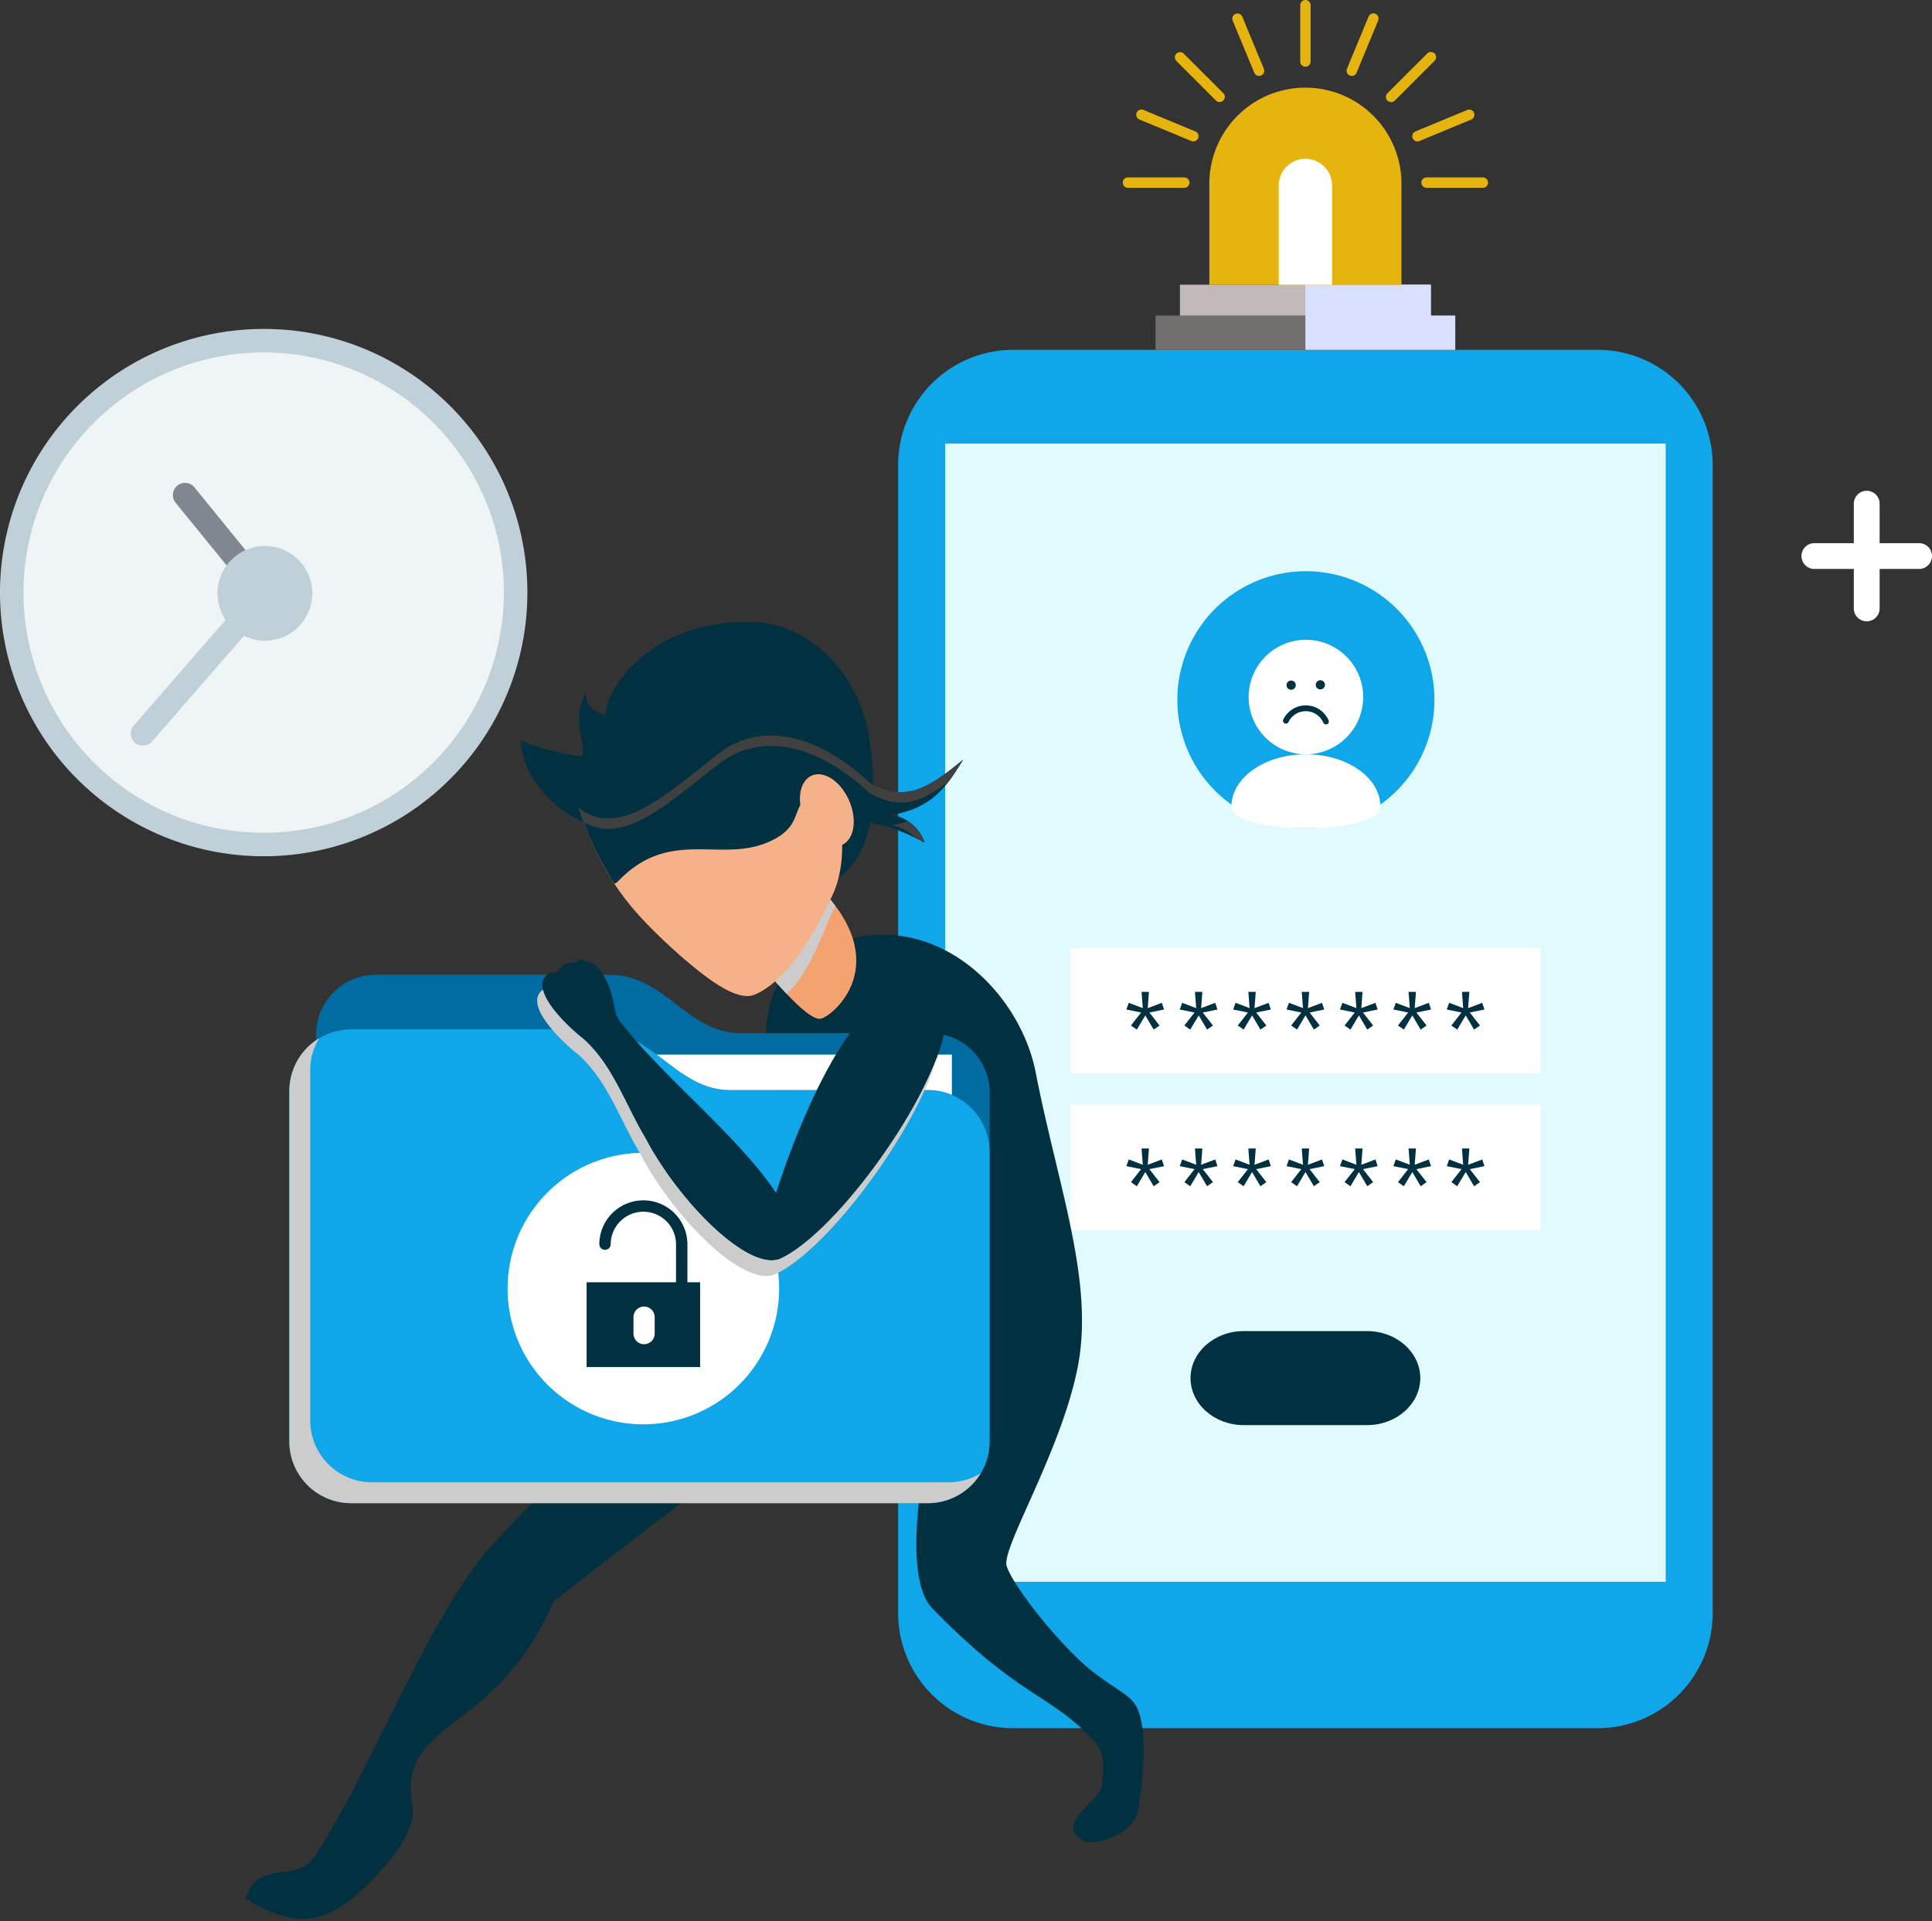
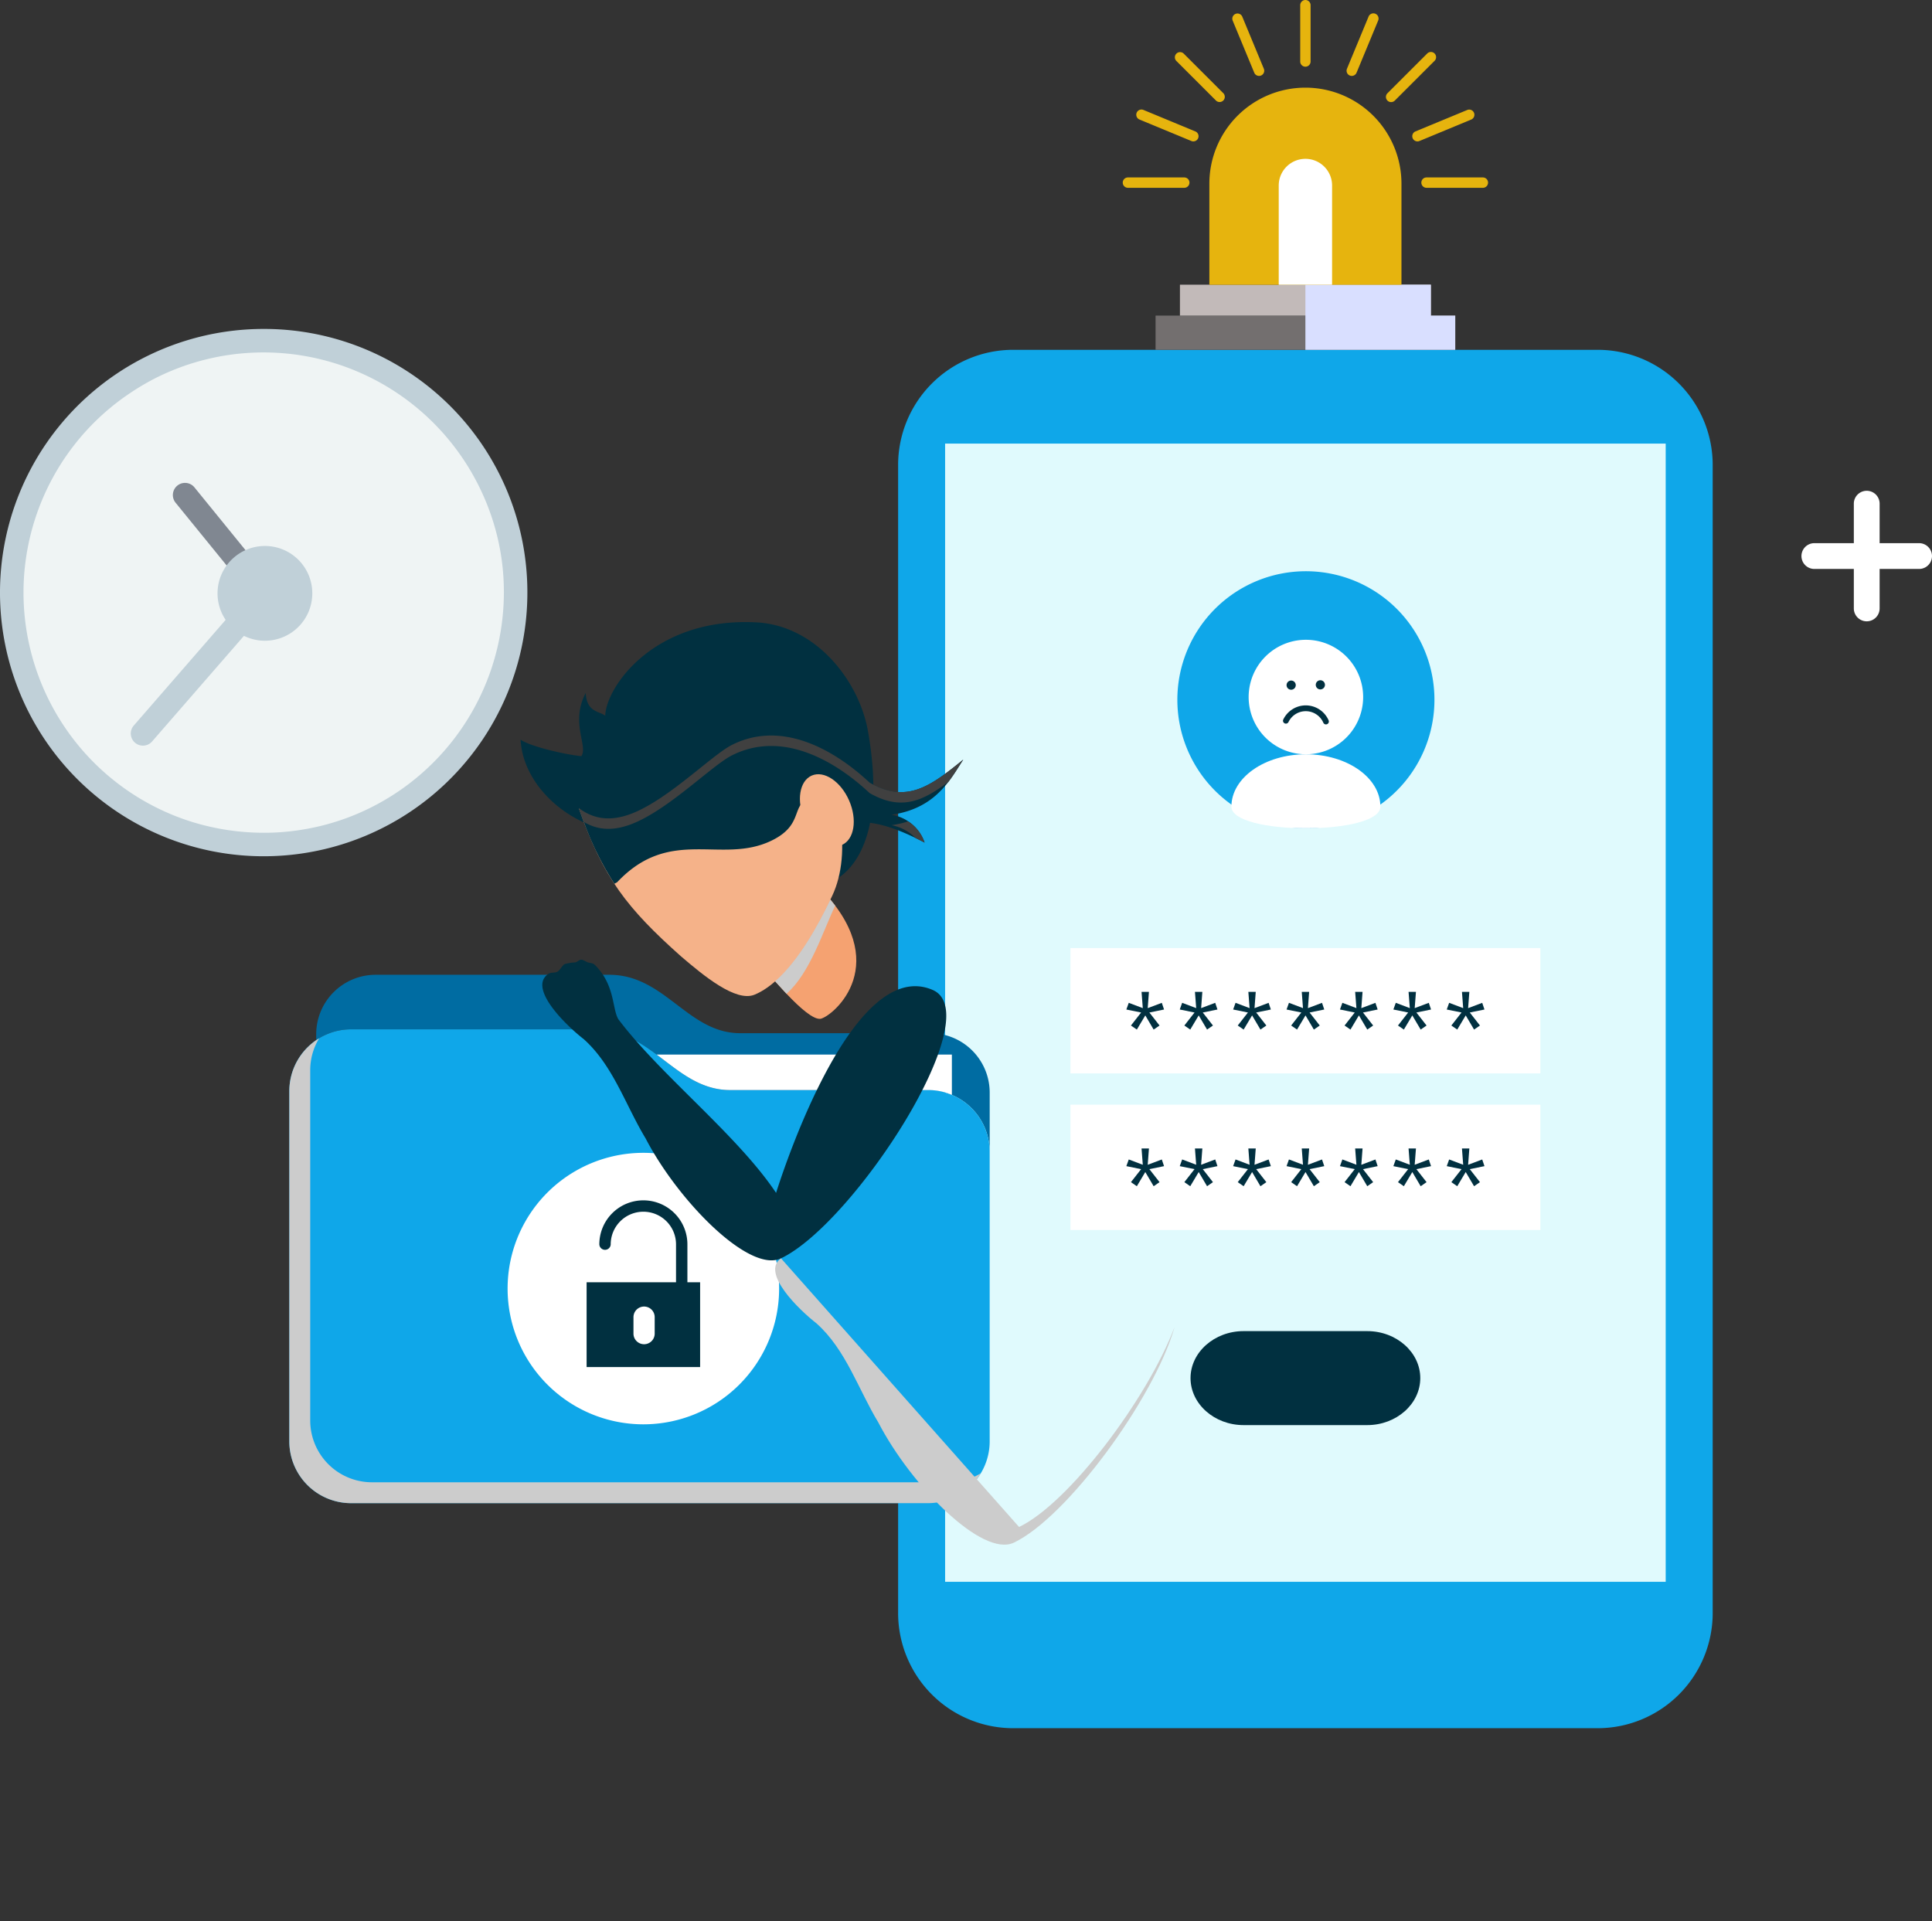
<svg xmlns="http://www.w3.org/2000/svg" width="370" height="368" viewBox="0 0 370 368">
  <rect x="0" y="0" width="370" height="368" fill="#333333" stroke="none" />
  <path d="M359.969 96.47a2.47 2.47 0 0 0-4.94 0v7.561h-7.56a2.47 2.47 0 0 0 0 4.94h7.56v7.559a2.47 2.47 0 0 0 4.94 0v-7.559h7.56a2.47 2.47 0 0 0 0-4.94h-7.56V96.47Z" fill="white" />
  <path d="M194.037 67h111.924a22.024 22.024 0 0 1 15.584 6.464A22.086 22.086 0 0 1 328 89.07v219.863a22.086 22.086 0 0 1-6.454 15.604A22.023 22.023 0 0 1 305.964 331H194.036a22.023 22.023 0 0 1-15.582-6.463A22.086 22.086 0 0 1 172 308.933V89.068a22.083 22.083 0 0 1 6.455-15.605A22.02 22.02 0 0 1 194.037 67Z" fill="#0FA7E9" />
  <path d="M181 84.961h138v218H181v-218Z" fill="#E0FAFD" />
  <path d="M272 263.948c0 4.949-4.57 9-10.155 9h-23.69c-5.585 0-10.155-4.051-10.155-9s4.57-9 10.155-9h23.69c5.585 0 10.155 4.051 10.155 9Z" fill="#013040" />
  <path d="M295 211.584h-90v24h90v-24Z" fill="white" />
  <path d="m222.929 223.351-2.81.574 1.947 2.492-1.128.779-1.6-2.717-1.62 2.717-1.128-.779 1.948-2.492-2.83-.574.462-1.28 2.687 1.015-.237-3.115h1.415l-.236 3.117 2.7-1.015.43 1.278Zm10.227 0-2.81.574 1.948 2.492-1.128.779-1.6-2.717-1.62 2.717-1.128-.779 1.948-2.492-2.83-.574.461-1.282 2.687 1.015-.237-3.113h1.415l-.233 3.113 2.7-1.015.427 1.282Zm10.227 0-2.81.574 1.946 2.492-1.128.779-1.6-2.717-1.62 2.717-1.128-.779 1.948-2.492-2.83-.574.461-1.282 2.687 1.015-.235-3.113h1.415l-.236 3.117 2.7-1.015.43 1.278Zm10.227 0-2.81.574 1.948 2.492-1.128.779-1.6-2.717-1.621 2.717-1.128-.779 1.948-2.492-2.83-.574.461-1.282 2.687 1.015-.236-3.113h1.415l-.236 3.117 2.7-1.015.43 1.278Zm10.227 0-2.81.574 1.948 2.492-1.128.779-1.6-2.717-1.618 2.717-1.128-.779 1.948-2.492-2.83-.574.461-1.282 2.687 1.015-.238-3.113h1.415l-.236 3.117 2.7-1.015.429 1.278Zm10.227 0-2.81.574 1.948 2.492-1.128.779-1.6-2.717-1.62 2.717-1.125-.779 1.948-2.492-2.83-.574.461-1.282 2.687 1.015-.24-3.113h1.415l-.241 3.113 2.7-1.013.435 1.28Zm10.227 0-2.81.574 1.948 2.492-1.128.779-1.6-2.717-1.622 2.717-1.128-.779 1.948-2.492-2.83-.574.46-1.28 2.687 1.015-.235-3.115h1.415l-.236 3.117 2.7-1.015.431 1.278Z" fill="#013040" />
  <path d="M295 181.584h-90v24h90v-24Z" fill="white" />
  <path d="m222.929 193.351-2.81.574 1.947 2.492-1.128.779-1.6-2.717-1.62 2.717-1.128-.779 1.948-2.492-2.83-.574.462-1.28 2.687 1.015-.237-3.115h1.415l-.236 3.117 2.7-1.015.43 1.278Zm10.227 0-2.81.574 1.948 2.492-1.128.779-1.6-2.717-1.62 2.717-1.128-.779 1.948-2.492-2.83-.574.461-1.282 2.687 1.015-.237-3.113h1.415l-.233 3.113 2.7-1.015.427 1.282Zm10.227 0-2.81.574 1.946 2.492-1.128.779-1.6-2.717-1.62 2.717-1.128-.779 1.948-2.492-2.83-.574.461-1.282 2.687 1.015-.235-3.113h1.415l-.236 3.117 2.7-1.015.43 1.278Zm10.227 0-2.81.574 1.948 2.492-1.128.779-1.6-2.717-1.621 2.717-1.128-.779 1.948-2.492-2.83-.574.461-1.282 2.687 1.015-.236-3.113h1.415l-.236 3.117 2.7-1.015.43 1.278Zm10.227 0-2.81.574 1.948 2.492-1.128.779-1.6-2.717-1.618 2.717-1.128-.779 1.948-2.492-2.83-.574.461-1.282 2.687 1.015-.238-3.113h1.415l-.236 3.117 2.7-1.015.429 1.278Zm10.227 0-2.81.574 1.948 2.492-1.128.779-1.6-2.717-1.62 2.717-1.125-.779 1.948-2.492-2.83-.574.461-1.282 2.687 1.015-.24-3.113h1.415l-.241 3.113 2.7-1.013.435 1.28Zm10.227 0-2.81.574 1.948 2.492-1.128.779-1.6-2.717-1.622 2.717-1.128-.779 1.948-2.492-2.83-.574.46-1.28 2.687 1.015-.235-3.115h1.415l-.236 3.117 2.7-1.015.431 1.278Z" fill="#013040" />
  <path d="M225.477 134.023a24.613 24.613 0 0 1 29.421-24.141 24.614 24.614 0 0 1 17.939 33.565 24.614 24.614 0 0 1-45.487-.003 24.621 24.621 0 0 1-1.873-9.421Z" fill="#0FA7E9" />
  <path d="M264.361 154.49c0 5.535-28.533 5.535-28.533 0s6.388-10.022 14.267-10.022 14.266 4.487 14.266 10.022Z" fill="white" />
  <path d="M261.06 133.502a10.963 10.963 0 0 1-13.105 10.755 10.965 10.965 0 1 1 13.105-10.755Z" fill="white" />
  <path d="M248.151 131.166a.88.88 0 1 1-1.756-.001.88.88 0 0 1 1.756.001Zm-.591 4.648a4.775 4.775 0 0 1 6.87 2.122.555.555 0 1 1-1.012.452 3.672 3.672 0 0 0-5.277-1.63 3.673 3.673 0 0 0-1.378 1.526.554.554 0 0 1-.998-.483 4.778 4.778 0 0 1 1.795-1.987Zm4.573-4.16a.883.883 0 0 1 .109-1.109.88.88 0 0 1 1.109-.109.865.865 0 0 1 .323.394.87.87 0 0 1-.19.956.877.877 0 0 1-1.351-.132Z" fill="#013040" />
  <path d="M278.699 60.447h-57.396V67h57.396v-6.553Z" fill="#736F6F" />
  <path d="M274.03 54.527h-48.059v5.92h48.059v-5.92Z" fill="#C2BAB9" />
  <path d="M278.699 60.447h-4.671v-5.92h-24.031V67h28.7l.002-6.553Z" fill="#D9DFFF" style="mix-blend-mode:multiply" />
  <path d="M250.995.994a.994.994 0 0 0-1.988 0V11.78a.994.994 0 0 0 1.988 0V.994Zm-14 21.182a18.394 18.394 0 0 1 31.401 13.006v19.36h-36.79v-19.36a18.395 18.395 0 0 1 5.389-13.006Zm-.381-19.513a.994.994 0 0 1 1.299.537l4.127 9.966a.993.993 0 1 1-1.836.76l-4.127-9.965a.994.994 0 0 1 .537-1.298Zm-9.942 7.582a.995.995 0 0 0-1.406 1.406l7.628 7.627a.995.995 0 0 0 1.406-1.406l-7.628-7.627Zm-8.987 11.347a.993.993 0 0 1 1.298-.538l9.966 4.128a.994.994 0 0 1-.76 1.836l-9.966-4.127a.994.994 0 0 1-.538-1.299Zm-1.671 12.392a.994.994 0 1 0 0 1.988h10.787a.994.994 0 1 0 0-1.988h-10.787Zm56.19.994c0-.55.445-.994.994-.994l10.788.001a.994.994 0 1 1 0 1.988l-10.788-.001a.994.994 0 0 1-.994-.994Zm9.574-12.088a.994.994 0 0 0-.76-1.836l-9.965 4.128a.994.994 0 0 0 .76 1.836l9.965-4.127Zm-7.041-12.645a.993.993 0 0 1-.001 1.406l-7.63 7.627a.994.994 0 0 1-1.405-1.406l7.63-7.627a.994.994 0 0 1 1.406 0Zm-10.813-6.284a.994.994 0 1 0-1.836-.76l-4.128 9.964a.993.993 0 1 0 1.836.761l4.128-9.965Z" fill="#E6B40E" />
  <path d="M249.999 30.422a5.11 5.11 0 0 0-5.108 5.11v19.01h10.219v-19.01a5.107 5.107 0 0 0-5.111-5.11Z" fill="white" />
-   <path d="M93.773 296.492c-7.73 8.542-15.958 26.21-22.928 39.963a205.819 205.819 0 0 1-10.376 18.81c-3.988 6.07-10.531.246-13.469 8.327 9.689 6.018 15.428 4.9 22.623-1.917 3.893-3.688 10.239-10.541 9.365-15.785-2.846-17.072 15.52-12.91 27.029-39.113 12.5-10 34.709-26.639 45.856-35.133 11.147-8.494 28.618-4.1 27.248.353-2.94 9.551-6.127 30.329-.617 36 16.412 16.9 22.249 16.273 30.614 24.979 2.973 3.094 2.092 6.1 1.964 8.733-.162 3.346-10.22 7.954-2.873 11.138 4.128 0 9.19-2.4 9.761-6.158 1.715-11.264 1.267-18.208-1.015-20.814-1.715-1.959-5.281-3.45-9.513-7.245-7-6.384-14.731-16.9-14.731-19.2 0-4.423 10.174-21.319 13.47-36.551 3.705-16.677-3.43-34.959-7.838-57.489-3.457-17.671-23.719-35.451-45.279-21.156-14.765 9.787 1.294 40.228-4.265 59.993 0 0-40.2 35.588-55.026 52.264" fill="#013040" />
  <path d="M177.736 208.778h-37.9c-10.441 0-14.956-11.631-26.053-11.631H67.21a11.729 11.729 0 0 0-6.653 2.073v-1.178A11.383 11.383 0 0 1 71.902 186.7h44.792c10.671 0 15.012 11.185 25.053 11.185h36.443a11.38 11.38 0 0 1 11.347 11.345v11.351a11.835 11.835 0 0 0-11.8-11.8" fill="#006CA2" />
  <path d="M67.209 197.147h46.578c11.1 0 15.613 11.631 26.054 11.631h37.894a11.834 11.834 0 0 1 11.8 11.8V276.1a11.834 11.834 0 0 1-11.8 11.8H67.209a11.834 11.834 0 0 1-11.8-11.8v-67.155a11.834 11.834 0 0 1 11.8-11.8" fill="#0FA7E9" />
  <path d="M139.841 208.778c-5.815 0-9.795-3.609-14.095-6.8h56.55v7.722a11.633 11.633 0 0 0-4.56-.924l-37.895.002Zm-42.629 38.249a26 26 0 1 1 51.998.002 26 26 0 0 1-51.998-.002Z" fill="white" />
  <path fill-rule="evenodd" clip-rule="evenodd" d="M123.212 232.08a6.255 6.255 0 0 0-6.255 6.255 1.09 1.09 0 0 1-2.178 0 8.43 8.43 0 0 1 8.433-8.433 8.43 8.43 0 0 1 8.433 8.433v7.253h2.436v16.248h-21.739v-16.248h17.125v-7.253a6.255 6.255 0 0 0-6.255-6.255Zm1.573 18.755c.381.38.595.897.595 1.436v3.156a2.028 2.028 0 0 1-2.032 2.031 2.032 2.032 0 0 1-2.031-2.031v-3.156a2.033 2.033 0 0 1 3.468-1.436Z" fill="#013040" />
  <path d="M181.738 283.9H71.212a11.834 11.834 0 0 1-11.8-11.8v-67.159a11.68 11.68 0 0 1 1.713-6.077 11.803 11.803 0 0 0-5.715 10.081V276.1a11.832 11.832 0 0 0 11.8 11.8h110.526a11.817 11.817 0 0 0 10.087-5.721 11.697 11.697 0 0 1-6.085 1.717" fill="#CCCCCC" style="mix-blend-mode:multiply" />
  <path d="M144.798 119.2c-19.477-1-28.7 12.3-28.893 17.886-1.084-.911-3.539-.59-3.733-4.355-3.008 5.7.512 10.174-.84 12.094-2.9-.27-9.718-1.809-11.638-3.161.382 6.949 5.793 13 12.153 15.863a110.42 110.42 0 0 1-.993-2.744c4.545 3.9 5.537 4.4 10.128 3.9 7.278-.868 40.131 2.984 37.129 10.577 3.854-.944 12-7.2 8.117-29.216-1.668-9.466-9.8-20.251-21.43-20.847" fill="#013040" />
  <path d="M145.091 184.137c1.728 1.758 9.318 11.434 12.088 10.99 2.6-.658 14.118-10.674-.321-25.217l-11.767 14.227Z" fill="#F5A271" />
  <path d="M154.541 145.271c-3.379-2.538-10.424-2.6-13.976-.5-6.238 3.516-12.055 12.3-19.333 13.167-4.592.5-7.417.5-10.378-3.152 4.587 13.258 9.3 19.249 19.6 28.411 4.22 3.61 10.454 8.8 14.052 7.313 6.608-2.725 12.023-12.9 14.883-18.96 3.9-8.259 1.574-21.628-4.848-26.279Z" fill="#F5B289" />
  <path d="M110.857 154.786c.009.029.021.055.03.083.319.914.637 1.788.954 2.638a58.154 58.154 0 0 0 5.819 11.758l.528-.287c10.164-10.792 19.937-3.381 29.48-7.933 7.179-3.423 2.916-7.871 8.988-8.344-1.171-1.32 5.427 4.066 5.473 4.959 4.457-.722 8.856.528 14.948 3.721a8.08 8.08 0 0 0-6.337-5.332c8.628-1.222 11.389-7 13.739-10.562-6.36 5.176-10.839 8.461-17.926 4.417-2.6-2.405-14.425-13.254-26.378-7.229-3.87 1.95-12.212 10.488-19.274 13.18-4.607 1.757-7.666.666-10.044-1.069Z" fill="#013040" />
  <path d="M159.029 172.3c-2.3 4.792-6.024 11.638-10.583 15.643.306.344 1.856 2.031 2.179 2.388 4.532-3.951 7.005-12.06 9.325-16.864-.29-.385-.594-.774-.921-1.167Z" fill="#CCCCCC" style="mix-blend-mode:multiply" />
  <path d="M154.081 157.045c-1.6-3.669-.98-7.477 1.376-8.5 2.356-1.023 5.564 1.116 7.161 4.785 1.597 3.669.981 7.477-1.377 8.5-2.358 1.023-5.563-1.116-7.16-4.785Z" fill="#F5B289" />
  <path d="M120.899 157.855c-4.016 1.532-6.855.899-9.093-.437-.307-.822-.614-1.667-.922-2.549l-.017-.048-.013-.035c2.378 1.735 5.438 2.825 10.045 1.069 4.352-1.659 9.189-5.538 13.166-8.727 2.478-1.986 4.622-3.705 6.107-4.454 11.953-6.025 23.779 4.829 26.379 7.229 7.087 4.044 11.566.759 17.926-4.417-.231.351-.466.722-.711 1.108-.626.987-1.312 2.07-2.142 3.148-4.965 3.762-9.092 5.575-15.073 2.162-2.6-2.404-14.426-13.254-26.379-7.229-1.487.749-3.633 2.47-6.112 4.457-3.977 3.189-8.811 7.065-13.161 8.723Zm49.838.195a18.772 18.772 0 0 0 3.174-.731 7.562 7.562 0 0 1 3.163 4.062 62.26 62.26 0 0 0-1.713-.858 8.7 8.7 0 0 0-4.624-2.473Z" style="mix-blend-mode:multiply" fill="#404040" />
  <path d="M148.63 228.478c-7.419-11.109-22.208-22.62-30.218-33.281-1.191-2.019-.613-6.453-4.4-10.305-.449-.458-.746-.386-1.385-.555-.326-.087-.918-.53-1.3-.528-.426 0-.669.395-1.171.521a9.471 9.471 0 0 0-2 .315c-.477.222-.852 1.128-1.385 1.448-.533.32-1.227.051-1.82.474-3.858 2.759 3.492 9.858 6.83 12.448 5.635 5.033 8.01 12.666 11.868 19.034 6.232 12 19.86 25.842 25.919 22.958 13.945-6.637 39.964-46.69 29.045-51.407-14.946-6.456-28.066 32.8-29.987 38.878" fill="#013040" />
-   <path d="M149.572 241.007c-6.059 2.884-19.686-10.959-25.919-22.958-3.858-6.368-6.233-14-11.868-19.034-2.442-1.9-7.029-6.2-7.8-9.461l-.026.015c-3.858 2.759 3.492 9.859 6.829 12.449 5.636 5.033 8.01 12.666 11.868 19.034 6.233 12 19.861 25.842 25.92 22.958 10.208-4.858 26.868-27.611 30.791-41.314-5.224 13.8-20.3 33.793-29.791 38.311" fill="#CCCCCC" style="mix-blend-mode:multiply" />
+   <path d="M149.572 241.007l-.026.015c-3.858 2.759 3.492 9.859 6.829 12.449 5.636 5.033 8.01 12.666 11.868 19.034 6.233 12 19.861 25.842 25.92 22.958 10.208-4.858 26.868-27.611 30.791-41.314-5.224 13.8-20.3 33.793-29.791 38.311" fill="#CCCCCC" style="mix-blend-mode:multiply" />
  <path d="M100.999 113.359A50.5 50.5 0 1 1 50.5 63a50.432 50.432 0 0 1 50.499 50.359Z" fill="#C0D0D8" />
  <path d="M96.499 113.49a46.202 46.202 0 0 1-8.228 26.225 46.03 46.03 0 0 1-21.651 16.874 46.225 46.225 0 0 1-5.531 1.68c-1.144.267-2.284.49-3.449.672a44.295 44.295 0 0 1-7.145.559 46.78 46.78 0 0 1-13.659-2.06 45.931 45.931 0 0 1-23.37-16.65 46.115 46.115 0 0 1-8.967-27.3 46.035 46.035 0 0 1 5.467-21.732 45.908 45.908 0 0 1 15.072-16.555 46.663 46.663 0 0 1 4.993-2.91A45.98 45.98 0 0 1 67.09 70.61a46.057 46.057 0 0 1 15.89 10.354 46.19 46.19 0 0 1 10.39 15.891 45.112 45.112 0 0 1 3.129 16.635Z" fill="#EFF4F4" />
  <path d="M50.731 115.946a2.317 2.317 0 0 1-1.809-.863L33.632 96.29a2.328 2.328 0 1 1 3.62-2.928l15.288 18.8a2.327 2.327 0 0 1 .508 1.705 2.316 2.316 0 0 1-.849 1.563 2.334 2.334 0 0 1-1.468.516Z" fill="#808791" />
  <path d="M58.291 118.667a9.077 9.077 0 0 0 1.516-5.049 9.053 9.053 0 0 0-2.664-6.403 9.07 9.07 0 0 0-6.412-2.644 9.075 9.075 0 0 0-7.517 14.154l-17.599 20.241a2.324 2.324 0 0 0 .503 3.479c.375.24.812.367 1.258.365a2.306 2.306 0 0 0 1.758-.805l17.586-20.221a9.083 9.083 0 0 0 7.505.237 9.079 9.079 0 0 0 4.066-3.354Z" fill="#C0D0D8" />
</svg>